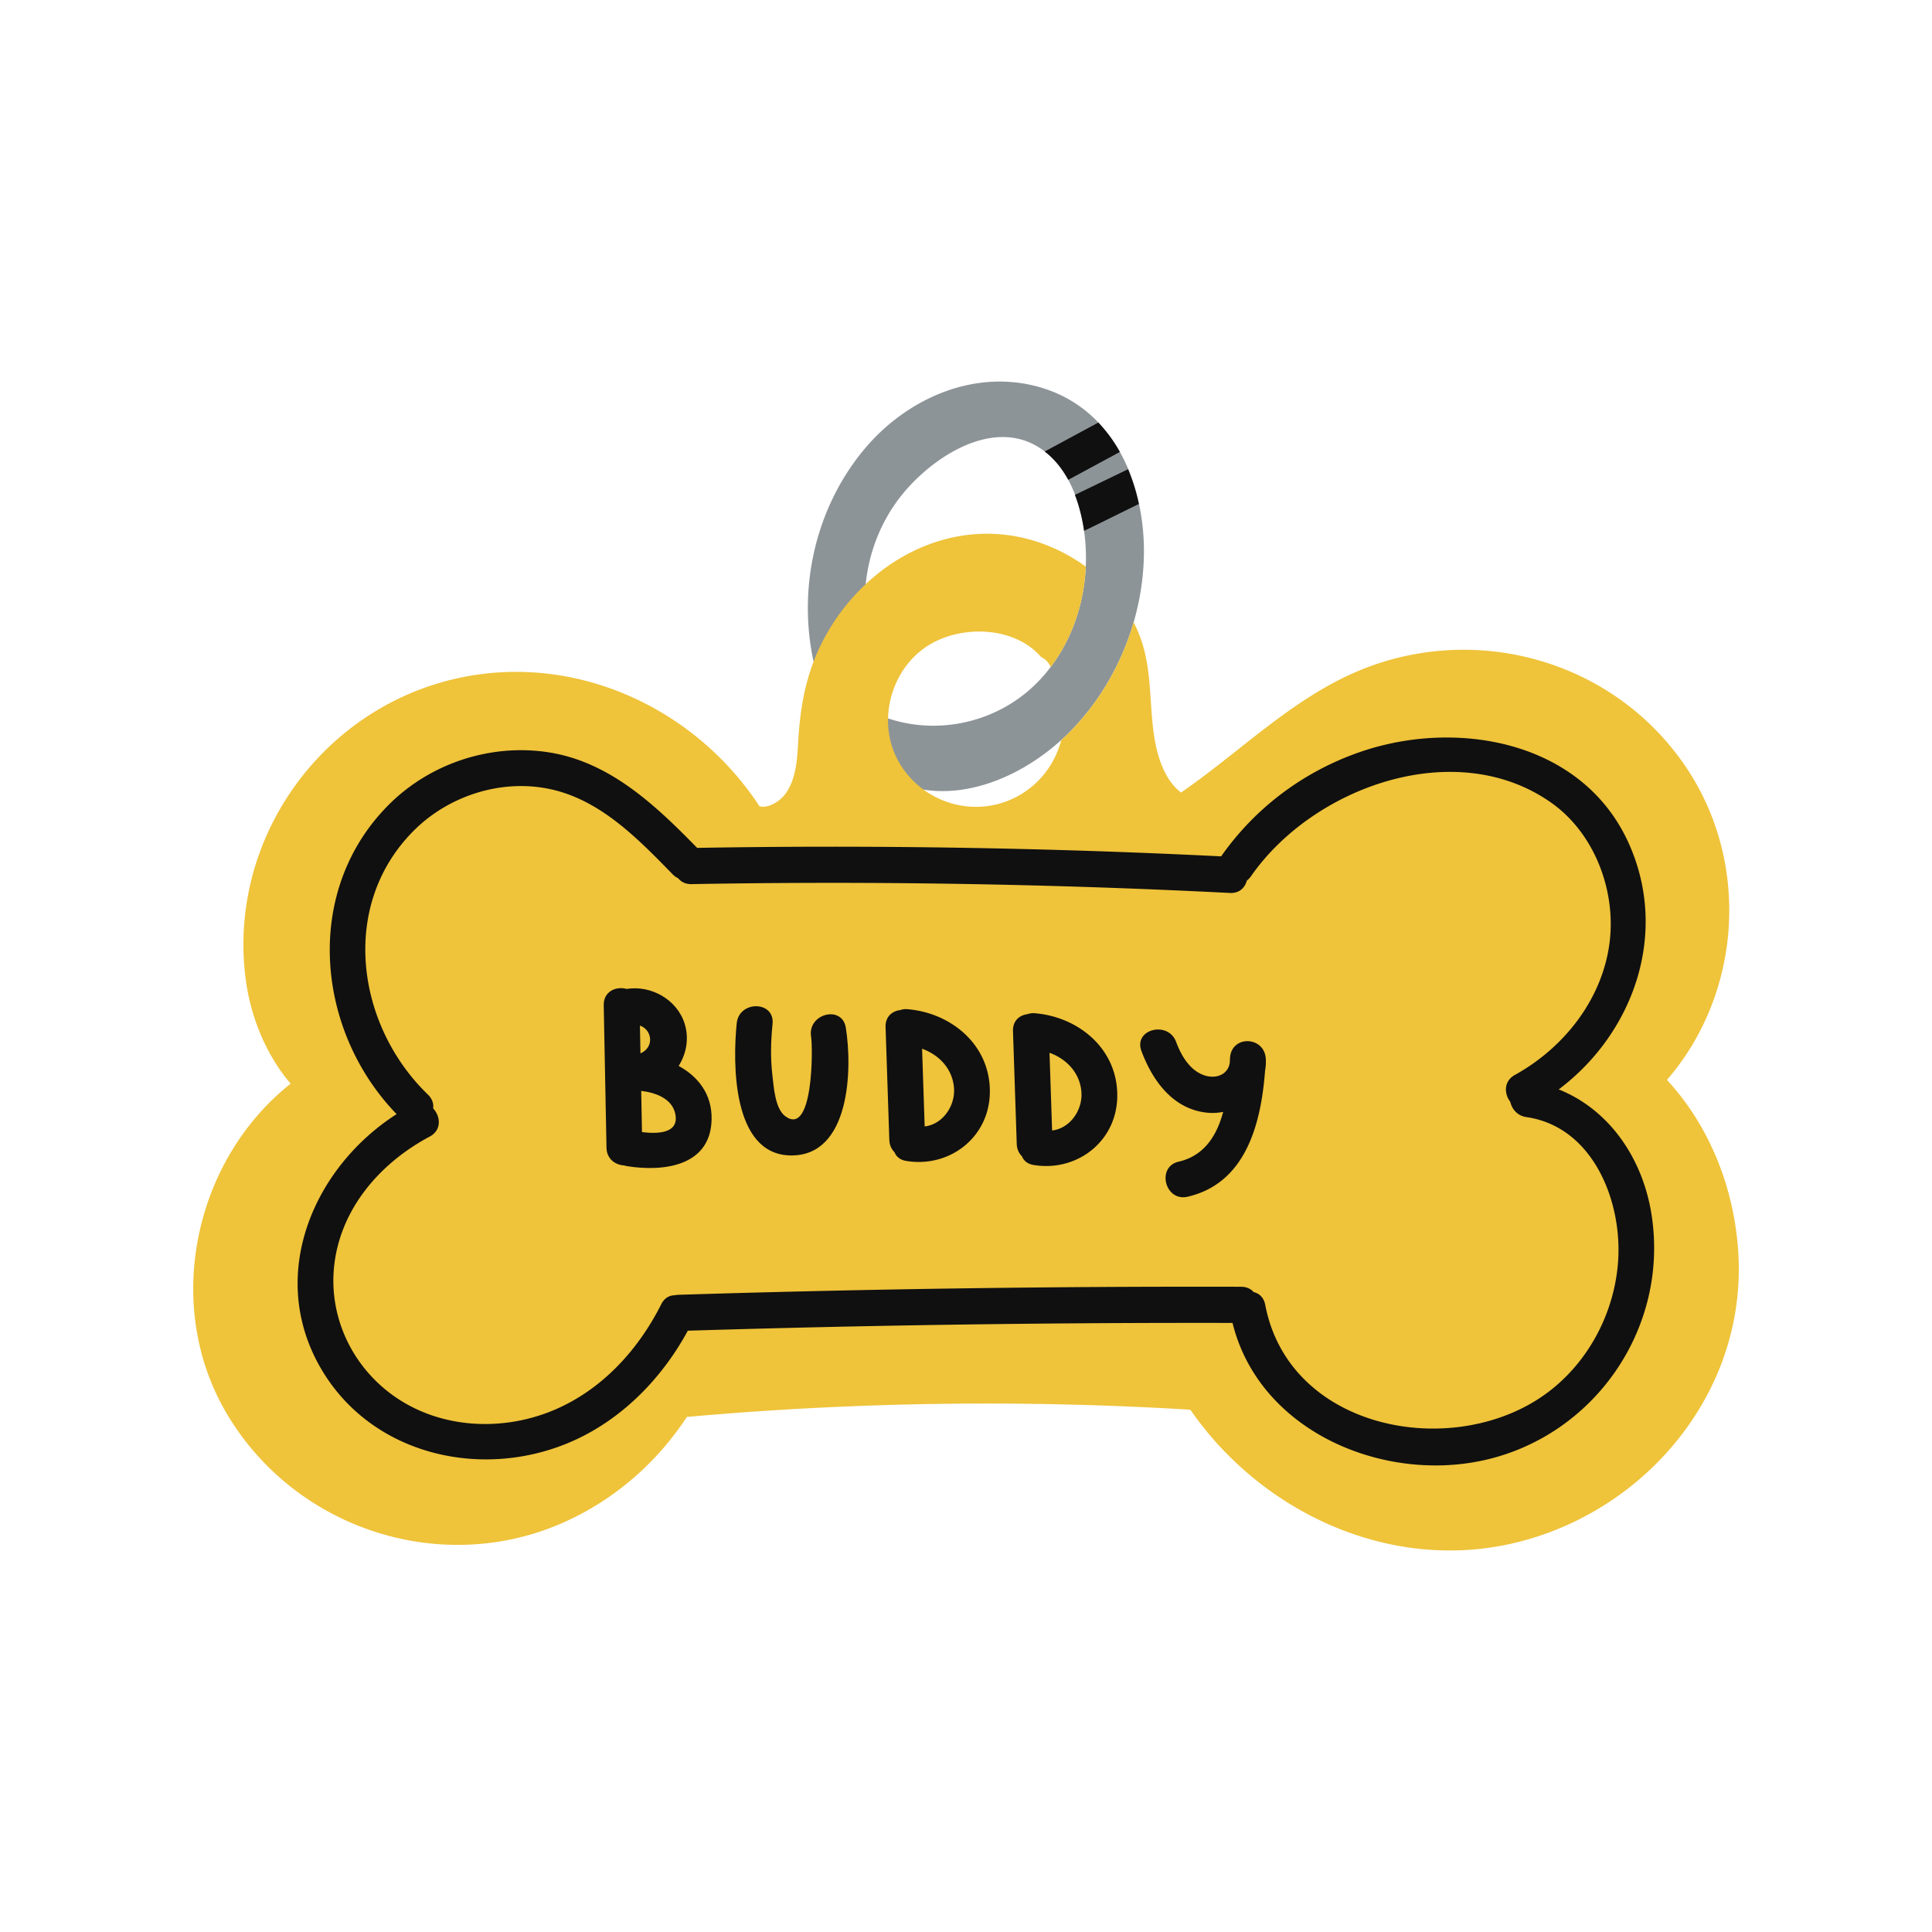
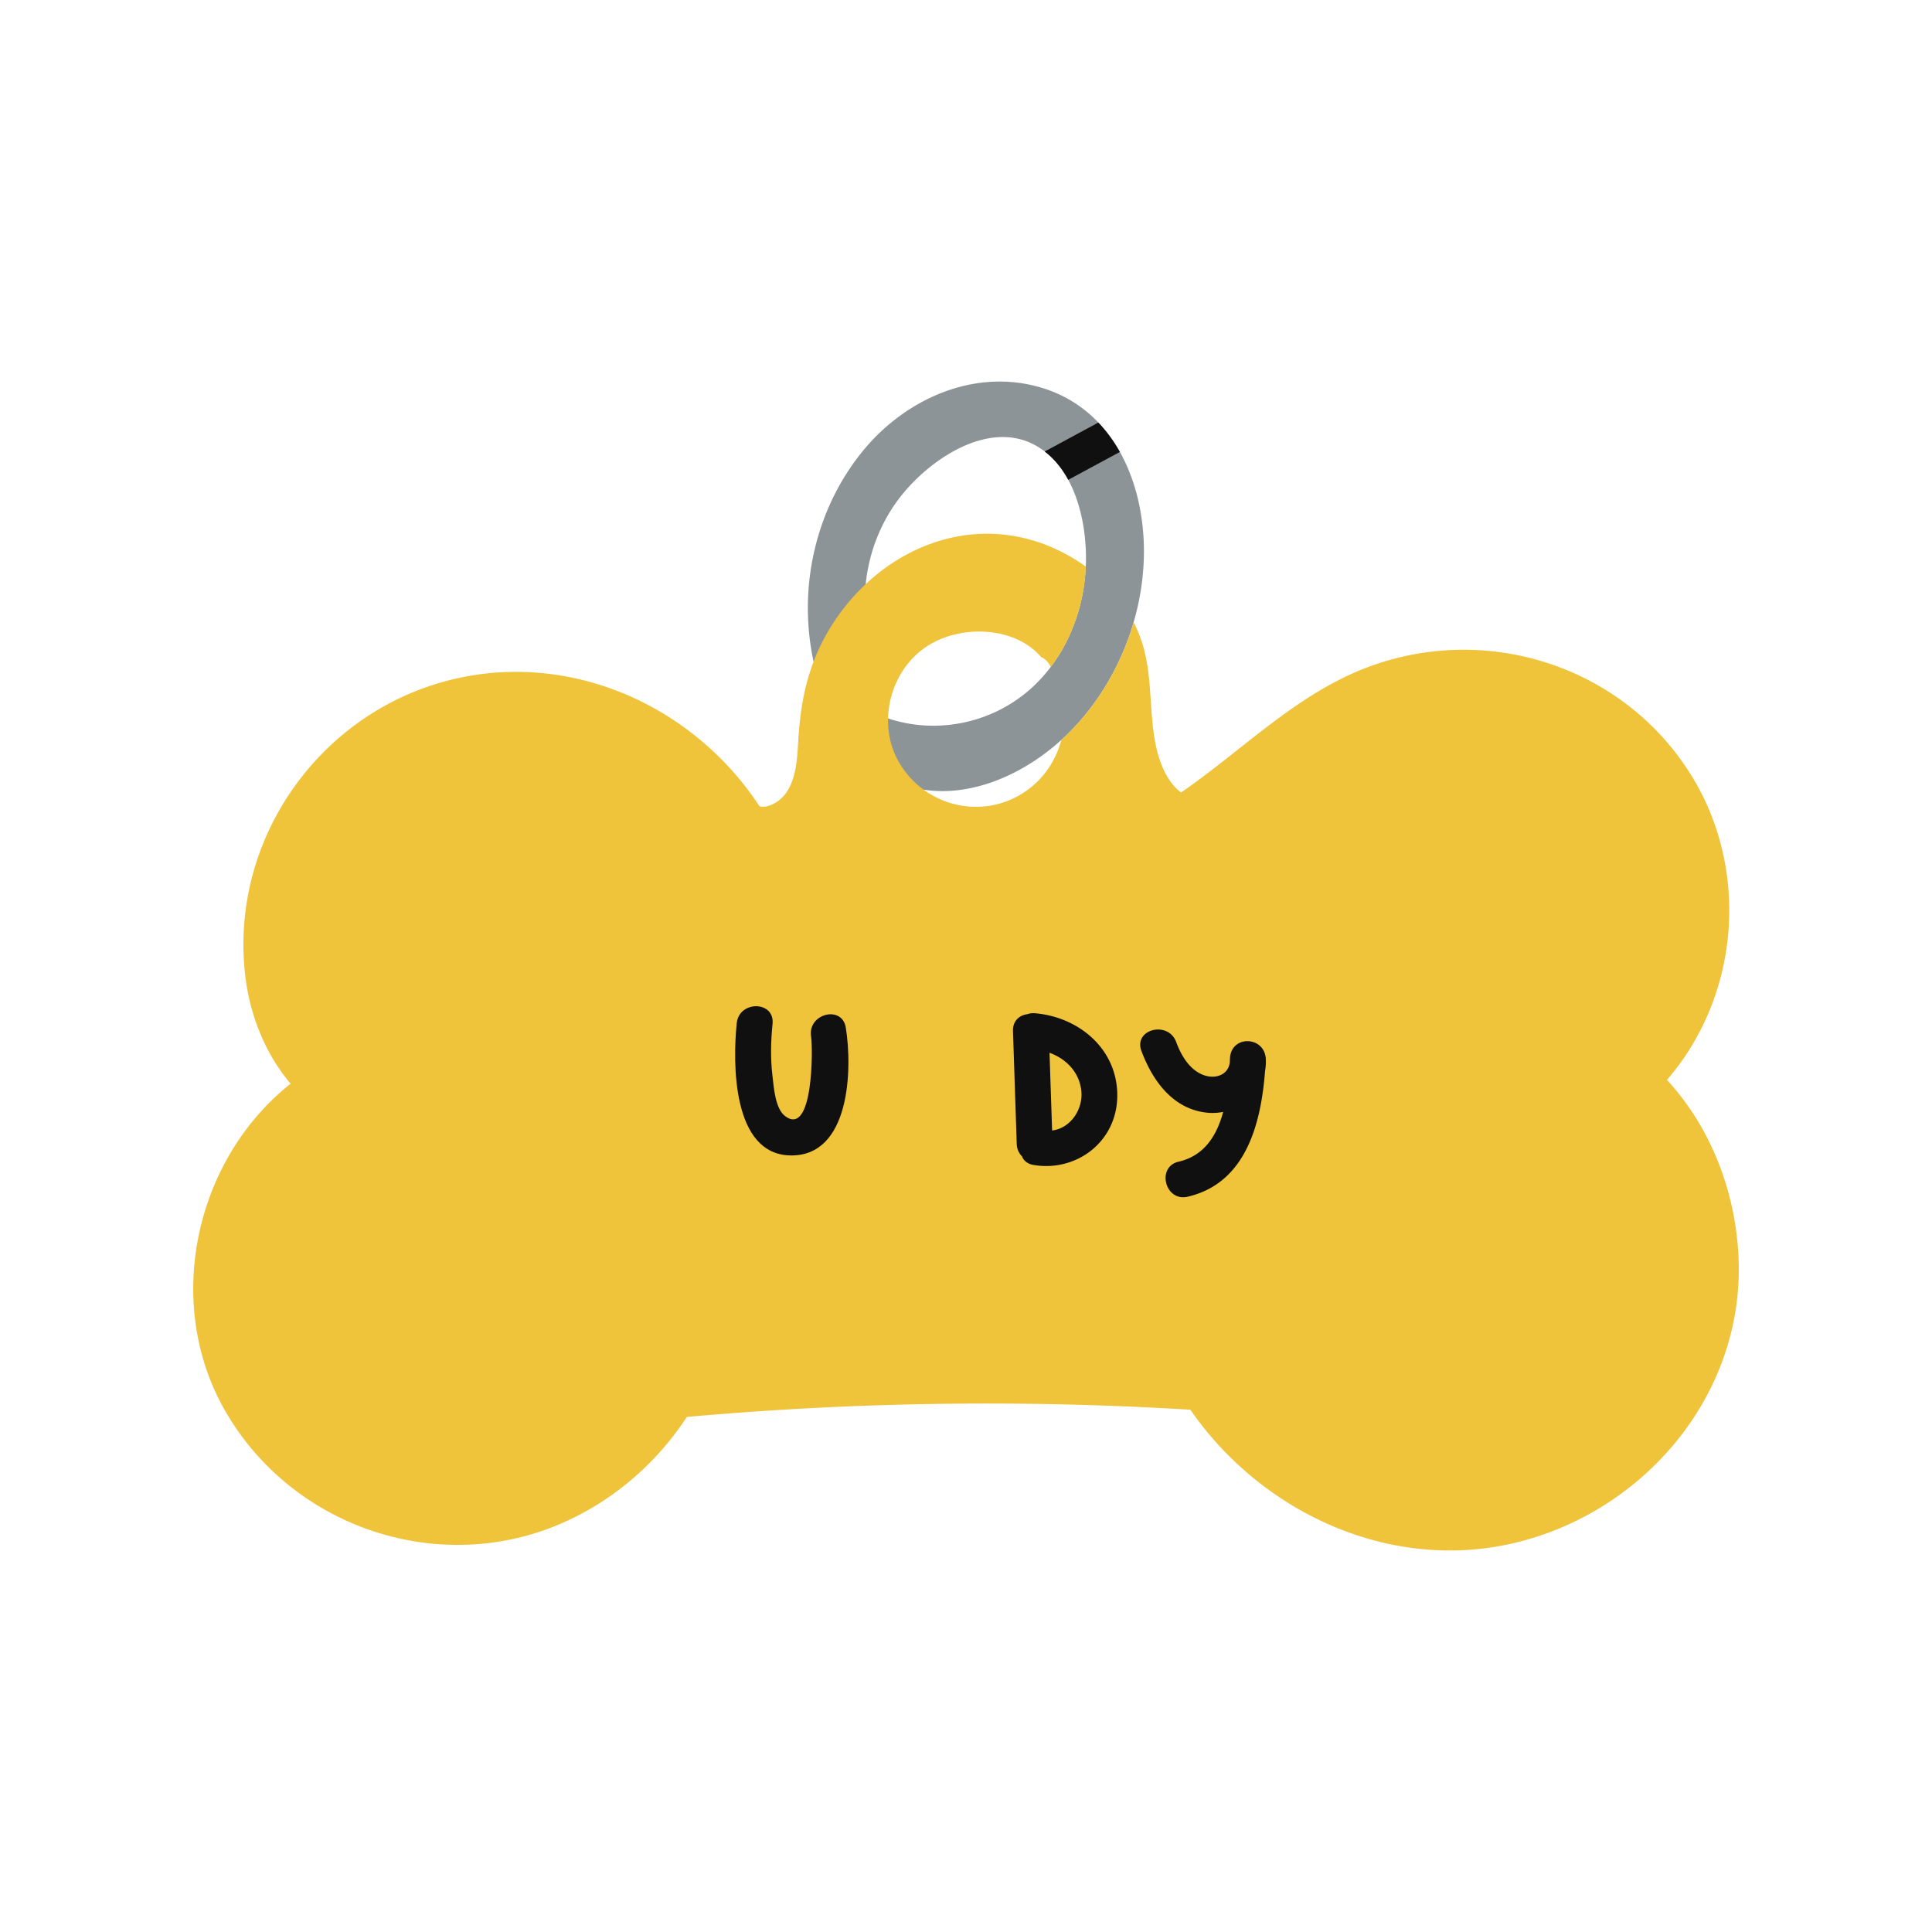
<svg xmlns="http://www.w3.org/2000/svg" data-bbox="20.004 39.5 159.996 121.005" viewBox="0 0 200 200" height="200" width="200" data-type="color">
  <g>
    <path d="M117.912 52.163a20.15 20.15 0 0 0-1.118-3.604 17.273 17.273 0 0 0-.868-1.783 15.05 15.05 0 0 0-2.23-3.043 13.305 13.305 0 0 0-5.662-3.529c-6.905-2.194-14.155.961-18.637 6.389-4.997 6.051-6.825 14.267-5.178 21.901.101-.263 1.53.953 1.643.691 1.206-2.785 4.85-5.674 3.756-8.722.334-3.253 1.527-6.388 3.594-9.039 2.935-3.764 8.898-7.901 13.758-5.436.421.213.812.464 1.176.743 1.012.776 1.814 1.788 2.436 2.932.27.496.505 1.017.709 1.555.451 1.183.752 2.444.928 3.696a20.8 20.8 0 0 1 .193 3.456c-.002.095-.011.19-.015.285-.161 3.728-1.383 7.42-3.618 10.375a15.825 15.825 0 0 1-2.191 2.368c-4.006 3.506-9.663 4.64-14.656 2.97-.929 1.024-.671 4.54.186 5.971.656 1.094 2.328 1.554 3.488 1.403 5.051.793 10.383-1.623 14.257-5.138.248-.225.492-.453.727-.686 3.184-3.155 5.509-7.177 6.765-11.508a26.508 26.508 0 0 0 1.062-6.951 23.857 23.857 0 0 0-.505-5.296z" fill="#8D9498" data-color="1" />
    <path d="m67.693 112.173.083 4.267c1.544.19 3.913.188 3.438-1.929-.354-1.579-2.092-2.169-3.521-2.338z" fill="#EFC33A" data-color="2" />
    <path d="m67.562 105.413.056 2.88c1.481-.652 1.193-2.461-.056-2.88z" fill="#EFC33A" data-color="2" />
    <path d="m96.77 107.808.268 8.044c1.89-.216 3.229-2.181 3.025-4.105-.205-1.948-1.587-3.322-3.293-3.939z" fill="#EFC33A" data-color="2" />
    <path d="m109.961 108.228.268 8.044c1.89-.216 3.229-2.181 3.025-4.105-.205-1.949-1.587-3.323-3.293-3.939z" fill="#EFC33A" data-color="2" />
    <path d="M179.962 129.93c-.353-6.694-2.885-13.245-7.398-18.14 7.577-8.757 8.665-22.011 2.26-31.936-7.49-11.607-22.446-15.722-34.903-10.096-6.582 2.973-11.754 8.219-17.662 12.285-1.768-1.348-2.502-3.889-2.806-5.998-.459-3.182-.239-6.47-1.241-9.564a14.672 14.672 0 0 0-.857-2.07c-1.256 4.331-3.581 8.353-6.765 11.508-.235.233-.479.461-.727.686-.597 2.278-2.016 4.331-4.188 5.633-3.24 1.94-7.194 1.609-10.069-.495a9.247 9.247 0 0 1-2.473-2.714c-.858-1.431-1.239-3.051-1.201-4.659.071-3.116 1.713-6.187 4.51-7.758 3.473-1.951 8.71-1.663 11.33 1.403.309.136.595.367.822.714.065.1.125.202.187.303 2.235-2.955 3.457-6.647 3.618-10.375a18.198 18.198 0 0 0-3.583-2.029c-6.938-2.948-14.125-.918-19.196 3.838a21.868 21.868 0 0 0-5.085 7.243c-.113.262-.214.525-.314.789-1 2.609-1.409 5.284-1.581 8.096-.114 1.862-.178 3.928-1.282 5.514-.531.763-1.758 1.613-2.735 1.357-7.064-10.77-20.308-16.408-32.866-12.846-13.303 3.773-22.217 16.998-20.299 30.925.522 3.792 2.105 7.688 4.63 10.639-9.93 7.862-13.218 22.766-6.729 33.957 6.947 11.979 21.938 17.01 34.559 11.646 5.425-2.306 9.979-6.216 13.185-11.105a348.03 348.03 0 0 1 52.123-.748c7.164 10.367 19.963 16.518 32.524 14.014 13.983-2.793 24.985-15.357 24.212-30.017z" fill="#EFC33A" data-color="2" />
-     <path d="M161.359 112.775c7.732-5.814 11.426-16.125 7.272-25.424-4.773-10.686-17.886-13.013-27.998-9.449-5.753 2.027-10.696 5.727-14.22 10.747a812.262 812.262 0 0 0-54.244-.877c-4.338-4.437-9.054-8.914-15.4-9.895-5.903-.913-12.108 1.09-16.392 5.3-9.051 8.895-7.758 23.436.68 32.157-8.414 5.389-13.242 16.188-8.189 25.692 5.184 9.749 17.413 12.452 26.951 7.905 4.882-2.328 8.808-6.424 11.384-11.178a1718.12 1718.12 0 0 1 56.389-.803c2.749 11.141 15.393 16.513 25.91 14.237 11.487-2.486 19.294-13.633 17.47-25.421-.901-5.828-4.361-10.891-9.613-12.991zm6.161 17.547c-.327 5.853-3.463 11.461-8.401 14.582-9.679 6.119-25.726 2.805-28.142-9.823-.148-.772-.63-1.19-1.197-1.324-.292-.331-.724-.55-1.3-.552-19.421-.051-38.842.226-58.254.833a2.088 2.088 0 0 0-.382.048c-.539.002-1.064.275-1.394.932-2.446 4.862-6.323 9.039-11.415 11.078-5.244 2.1-11.459 1.757-16.159-1.51-4.342-3.018-6.835-8.132-6.293-13.449.611-5.997 4.786-10.764 9.901-13.479 1.262-.67 1.123-2.105.356-2.914.063-.479-.082-.99-.544-1.435-7.478-7.223-9.202-19.735-1.341-27.438 3.584-3.511 8.887-5.205 13.813-4.22 5.295 1.059 9.227 5.129 12.868 8.859.182.186.376.319.574.41.291.369.745.615 1.367.604a812.073 812.073 0 0 1 55.743.915c.975.05 1.561-.547 1.751-1.278a2.03 2.03 0 0 0 .434-.458c6.424-9.244 21.2-14.588 31.088-7.6 4.499 3.18 6.748 9.175 6.013 14.598-.792 5.842-4.759 10.797-9.785 13.574-1.173.648-1.12 1.959-.478 2.783.172.755.727 1.446 1.669 1.582 6.789.981 9.854 8.482 9.508 14.682z" fill="#101010" data-color="3" />
    <path d="m113.7 43.742-5.551 2.998c1.012.776 1.814 1.788 2.436 2.932l5.345-2.886a15.056 15.056 0 0 0-2.23-3.044z" fill="#101010" data-color="3" />
-     <path d="m116.779 48.572-5.504 2.658c.451 1.183.773 2.475.95 3.727 1.898-.917 3.774-1.864 5.672-2.781a20.206 20.206 0 0 0-1.118-3.604z" fill="#101010" data-color="3" />
-     <path d="M70.255 110.345c.795-1.262 1.095-2.83.627-4.35-.781-2.534-3.502-4.032-6.018-3.62-1.073-.308-2.395.244-2.366 1.692l.286 14.74c.023 1.172.915 1.789 1.818 1.836.096.032.198.059.309.077 3.721.595 8.663.043 8.754-4.851.049-2.615-1.416-4.437-3.41-5.524zm-4.01-4.177c1.249.419 1.537 2.228.056 2.88l-.056-2.88zm.214 11.027-.083-4.267c1.429.169 3.167.759 3.521 2.338.475 2.118-1.894 2.119-3.438 1.929z" fill="#101010" data-color="3" />
    <path d="M83.964 107.31c.19 1.163.239 10.39-2.67 8.244-1.066-.787-1.191-3.032-1.334-4.229-.211-1.777-.167-3.557.014-5.334.244-2.398-3.465-2.449-3.708-.065-.42 4.116-.479 13.562 5.541 13.684 6.219.126 6.445-8.972 5.749-13.233-.387-2.375-3.979-1.435-3.592.933z" fill="#101010" data-color="3" />
-     <path d="M93.959 104.473a1.806 1.806 0 0 0-.783.094c-.816.098-1.538.677-1.502 1.758l.377 11.324v.04l.012.315c.021.546.23.97.538 1.274.174.443.56.793 1.207.901 4.423.735 8.578-2.371 8.661-7.056.086-4.9-3.943-8.262-8.51-8.65zm1.763 12.135-.268-8.044c1.706.617 3.087 1.991 3.293 3.94.204 1.923-1.135 3.887-3.025 4.104z" fill="#101010" data-color="3" />
    <path d="M107.149 104.892a1.806 1.806 0 0 0-.783.094c-.816.098-1.538.677-1.502 1.758l.377 11.324v.04l.012.315c.021.546.23.97.538 1.274.174.443.56.793 1.207.901 4.423.735 8.578-2.371 8.661-7.056.086-4.9-3.942-8.261-8.51-8.65zm1.764 12.135-.268-8.044c1.706.617 3.087 1.99 3.293 3.94.203 1.923-1.135 3.888-3.025 4.104z" fill="#101010" data-color="3" />
    <path d="m127.328 109.557-.024.462c-.195 1.298-1.555 1.741-2.799 1.238-1.41-.57-2.244-2.029-2.751-3.395-.828-2.231-4.432-1.329-3.593.933 1.166 3.14 3.333 6.097 6.912 6.4a5.558 5.558 0 0 0 1.55-.093c-.652 2.432-1.941 4.538-4.612 5.154-2.326.537-1.407 4.167.924 3.629 6.054-1.397 7.61-7.581 8.025-13.048.071-.39.099-.797.076-1.216-.131-2.387-3.588-2.496-3.708-.064z" fill="#101010" data-color="3" />
  </g>
</svg>